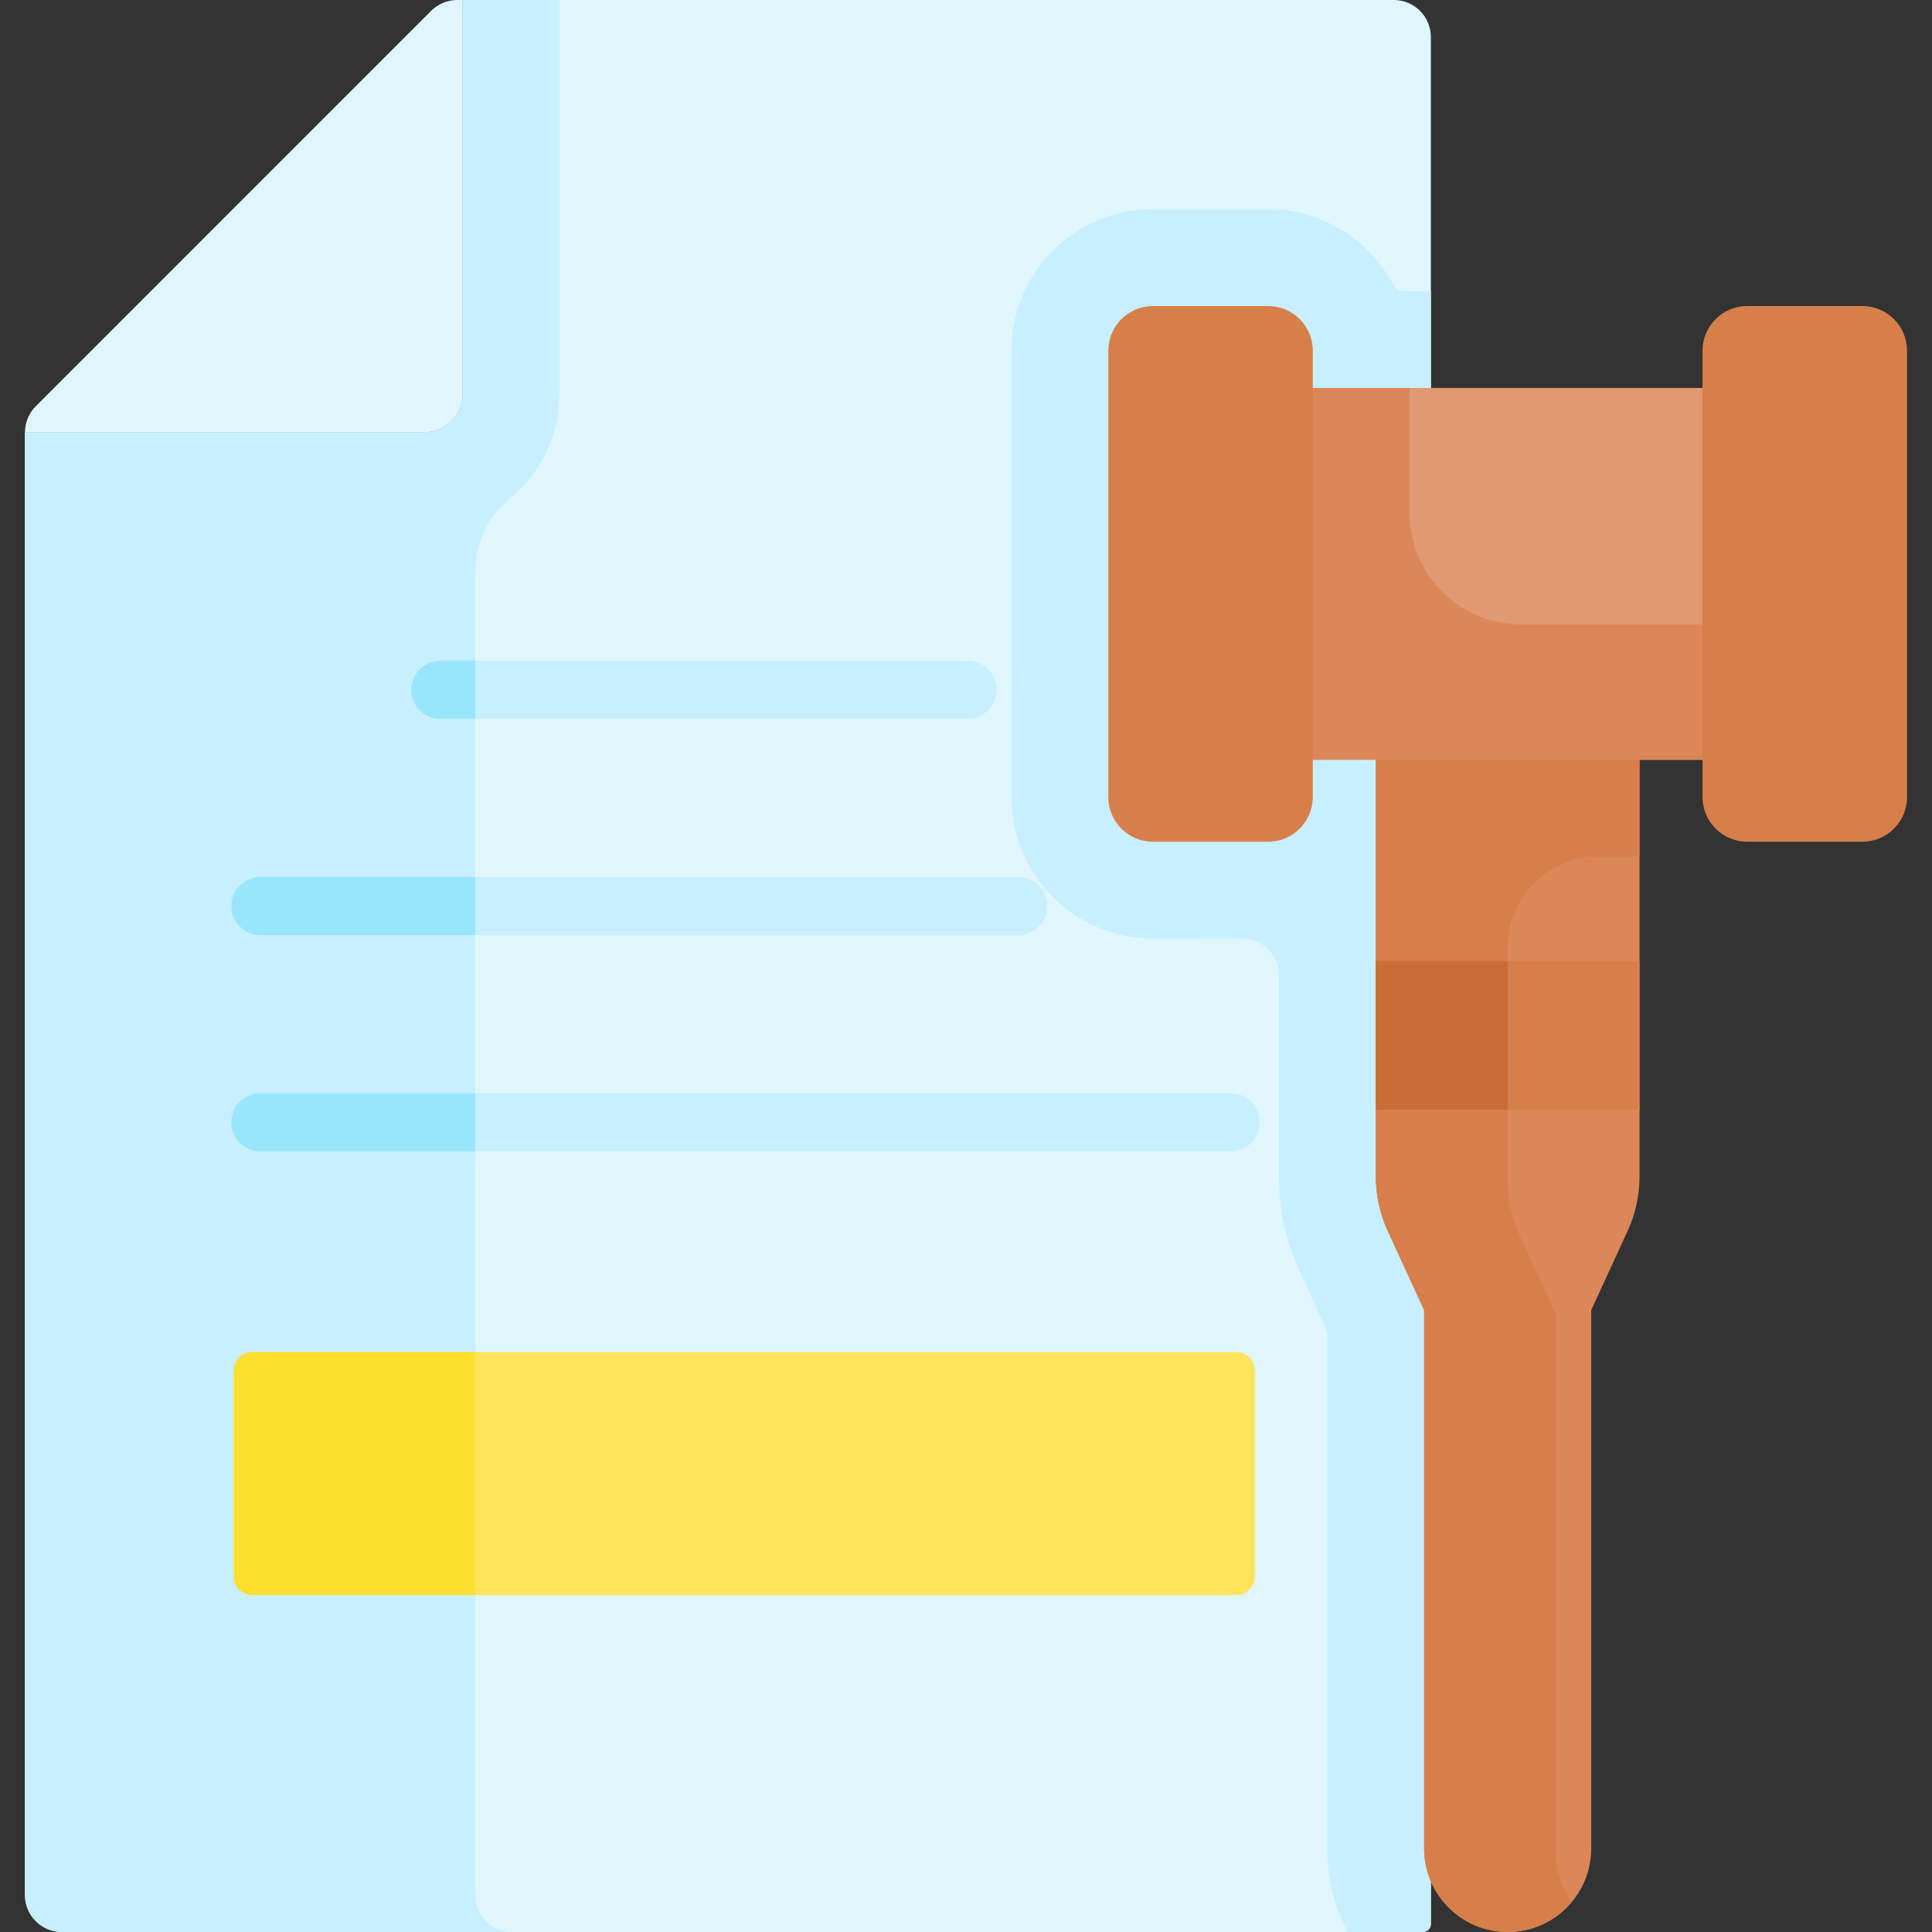
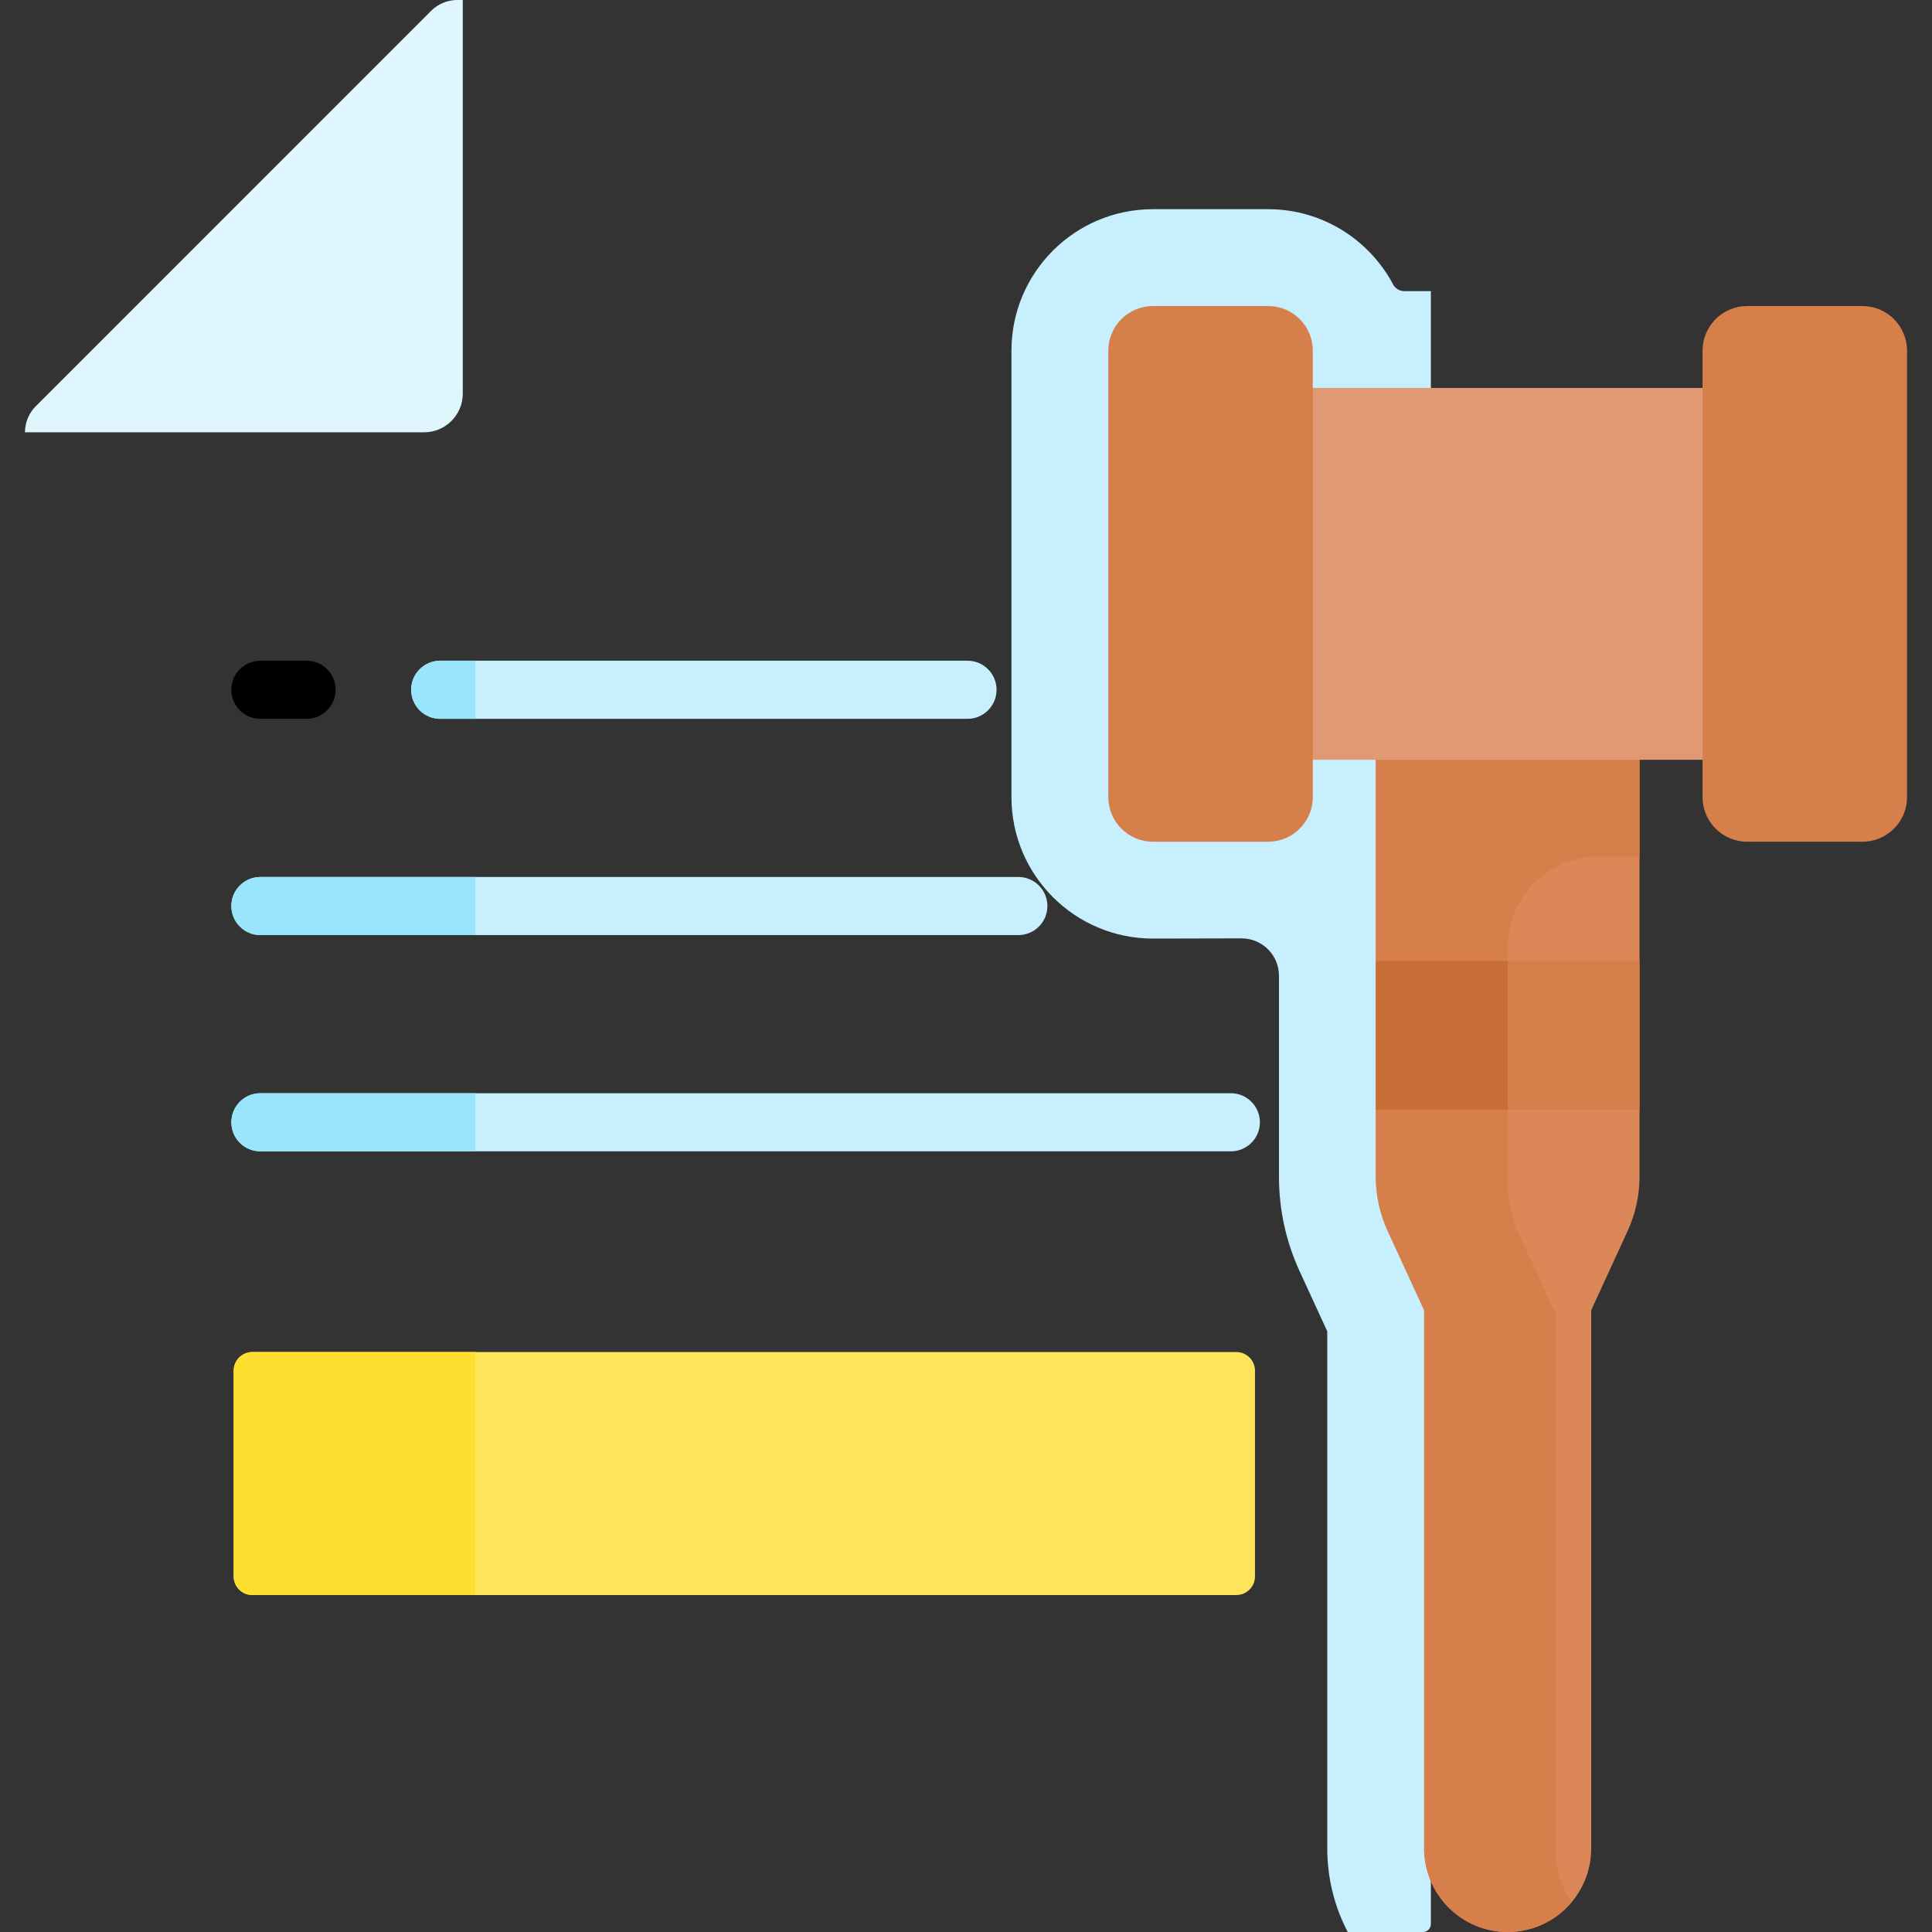
<svg xmlns="http://www.w3.org/2000/svg" id="Capa_1" enable-background="new 0 0 498.7 498.7" height="512" viewBox="0 0 498.7 498.7" width="512">
  <rect x="0" y="0" width="498.7" height="498.7" fill="#333333" stroke="none" />
-   <path d="m369.344 9.55v487.106c0 1.129-.915 2.044-2.044 2.044h-351.316c-5.269 0-9.54-4.271-9.54-9.54v-377.57h103.01c5.523 0 10-4.477 10-10v-101.59h240.34c5.274 0 9.55 4.276 9.55 9.55z" fill="#dff6fd" />
  <path d="m369.344 75.145h-6.862c-1.204 0-2.314-.658-2.88-1.721-6.143-11.545-18.296-19.426-32.262-19.426h-29.73c-20.173 0-36.527 16.354-36.527 36.527v115.219c0 20.173 16.354 36.527 36.527 36.527 0 0 13.25-.02 22.841-.053 5.344-.018 9.682 4.309 9.682 9.653v51.819c0 8.557 1.813 16.825 5.376 24.545l7.094 15.427v133.468c0 7.639 1.835 14.995 5.28 21.57h19.417c1.129 0 2.044-.915 2.044-2.044z" fill="#c8effe" />
  <path d="m423.204 150.61v153.08c0 4.87-1.05 9.68-3.09 14.1l-9.38 20.4v138.94c0 11.91-9.65 21.57-21.56 21.57-5.95 0-11.35-2.41-15.25-6.32-3.9-3.9-6.32-9.29-6.32-15.25v-138.94l-9.38-20.4c-2.04-4.42-3.09-9.23-3.09-14.1v-153.08z" fill="#dc8758" />
  <g>
    <path d="m384.433 150.61h-29.299v153.08c0 4.87 1.05 9.68 3.09 14.1l9.38 20.4v138.94c0 5.96 2.42 11.35 6.32 15.25 3.9 3.91 9.3 6.32 15.25 6.32 6.678 0 12.643-3.039 16.598-7.807-2.586-3.555-4.133-7.918-4.133-12.656v-138.94l-9.38-20.4c-2.04-4.42-3.09-9.23-3.09-14.1v-60.309c0-12.905 10.462-23.367 23.367-23.367h10.668v-69.404-1.108h-38.771z" fill="#d77f4a" />
    <path d="m303.043 100.145h172.927v95.978h-172.927z" fill="#e19974" />
    <g id="XMLID_407_">
      <g>
        <path d="m423.204 248.06v38.37h-1.33-65.41-1.33v-38.37h1.33 65.41z" fill="#d77f4a" />
      </g>
    </g>
    <path d="m389.169 286.43v-38.37h-32.705-1.33v38.37h1.33z" fill="#c86d36" />
    <g id="XMLID_421_">
      <g>
        <g id="XMLID_420_">
          <g>
            <path d="m119.454 0v101.6c0 5.52-4.47 9.99-10 9.99h-103.01c0-2.53 1.01-4.95 2.8-6.74l102.04-102.05c1.79-1.79 4.22-2.8 6.75-2.8z" fill="#dff6fd" />
          </g>
        </g>
      </g>
    </g>
    <path d="m67.219 178.048h11.917" style="fill:none;stroke:#000;stroke-width:15;stroke-linecap:round;stroke-linejoin:round;stroke-miterlimit:10" />
  </g>
-   <path d="m363.867 132.393v-32.248h-60.824v95.978h172.927v-34.949h-83.322c-15.895 0-28.781-12.886-28.781-28.781z" fill="#dc8758" />
  <path d="m327.34 217.271h-29.73c-6.366 0-11.527-5.161-11.527-11.527v-115.22c0-6.366 5.161-11.527 11.527-11.527h29.73c6.366 0 11.527 5.161 11.527 11.527v115.219c0 6.367-5.16 11.528-11.527 11.528z" fill="#d77f4a" />
  <path d="m450.999 217.271h29.73c6.366 0 11.527-5.161 11.527-11.527v-115.22c0-6.366-5.161-11.527-11.527-11.527h-29.73c-6.366 0-11.527 5.161-11.527 11.527v115.219c0 6.367 5.161 11.528 11.527 11.528z" fill="#d77f4a" />
-   <path d="m119.454 0v101.6c0 5.52-4.47 9.99-10 9.99h-.773-102.237v377.56c0 5.274 4.276 9.55 9.55 9.55h116.241c-5.27 0-9.54-4.28-9.54-9.55v-341.405c0-7.323 3.135-14.383 8.817-19.005 7.891-6.419 12.942-16.199 12.942-27.14v-101.6z" fill="#c8effe" />
  <g>
    <path d="m249.738 185.548h-136.105c-4.142 0-7.5-3.357-7.5-7.5s3.358-7.5 7.5-7.5h136.105c4.142 0 7.5 3.357 7.5 7.5s-3.358 7.5-7.5 7.5z" fill="#c8effe" />
  </g>
  <path d="m113.633 170.548c-4.142 0-7.5 3.357-7.5 7.5s3.358 7.5 7.5 7.5h9.062v-15z" fill="#99e6fc" />
  <g>
    <path d="m262.859 241.371h-195.64c-4.142 0-7.5-3.357-7.5-7.5s3.358-7.5 7.5-7.5h195.64c4.142 0 7.5 3.357 7.5 7.5s-3.358 7.5-7.5 7.5z" fill="#c8effe" />
  </g>
  <path d="m67.219 226.371c-4.142 0-7.5 3.357-7.5 7.5s3.358 7.5 7.5 7.5h55.476v-15z" fill="#99e6fc" />
  <g>
    <path d="m317.713 297.192h-250.494c-4.142 0-7.5-3.357-7.5-7.5s3.358-7.5 7.5-7.5h250.494c4.142 0 7.5 3.357 7.5 7.5s-3.358 7.5-7.5 7.5z" fill="#c8effe" />
  </g>
  <path d="m67.219 282.192c-4.142 0-7.5 3.357-7.5 7.5s3.358 7.5 7.5 7.5h55.476v-15z" fill="#99e6fc" />
  <path d="m319.138 411.721h-254.01c-2.655 0-4.808-2.153-4.808-4.808v-53.105c0-2.655 2.153-4.808 4.808-4.808h254.01c2.655 0 4.808 2.153 4.808 4.808v53.105c0 2.655-2.153 4.808-4.808 4.808z" fill="#fee45a" />
  <path d="m65.128 349c-2.655 0-4.808 2.153-4.808 4.808v53.105c0 2.656 2.153 4.808 4.808 4.808h57.567v-62.721z" fill="#fedf30" />
</svg>